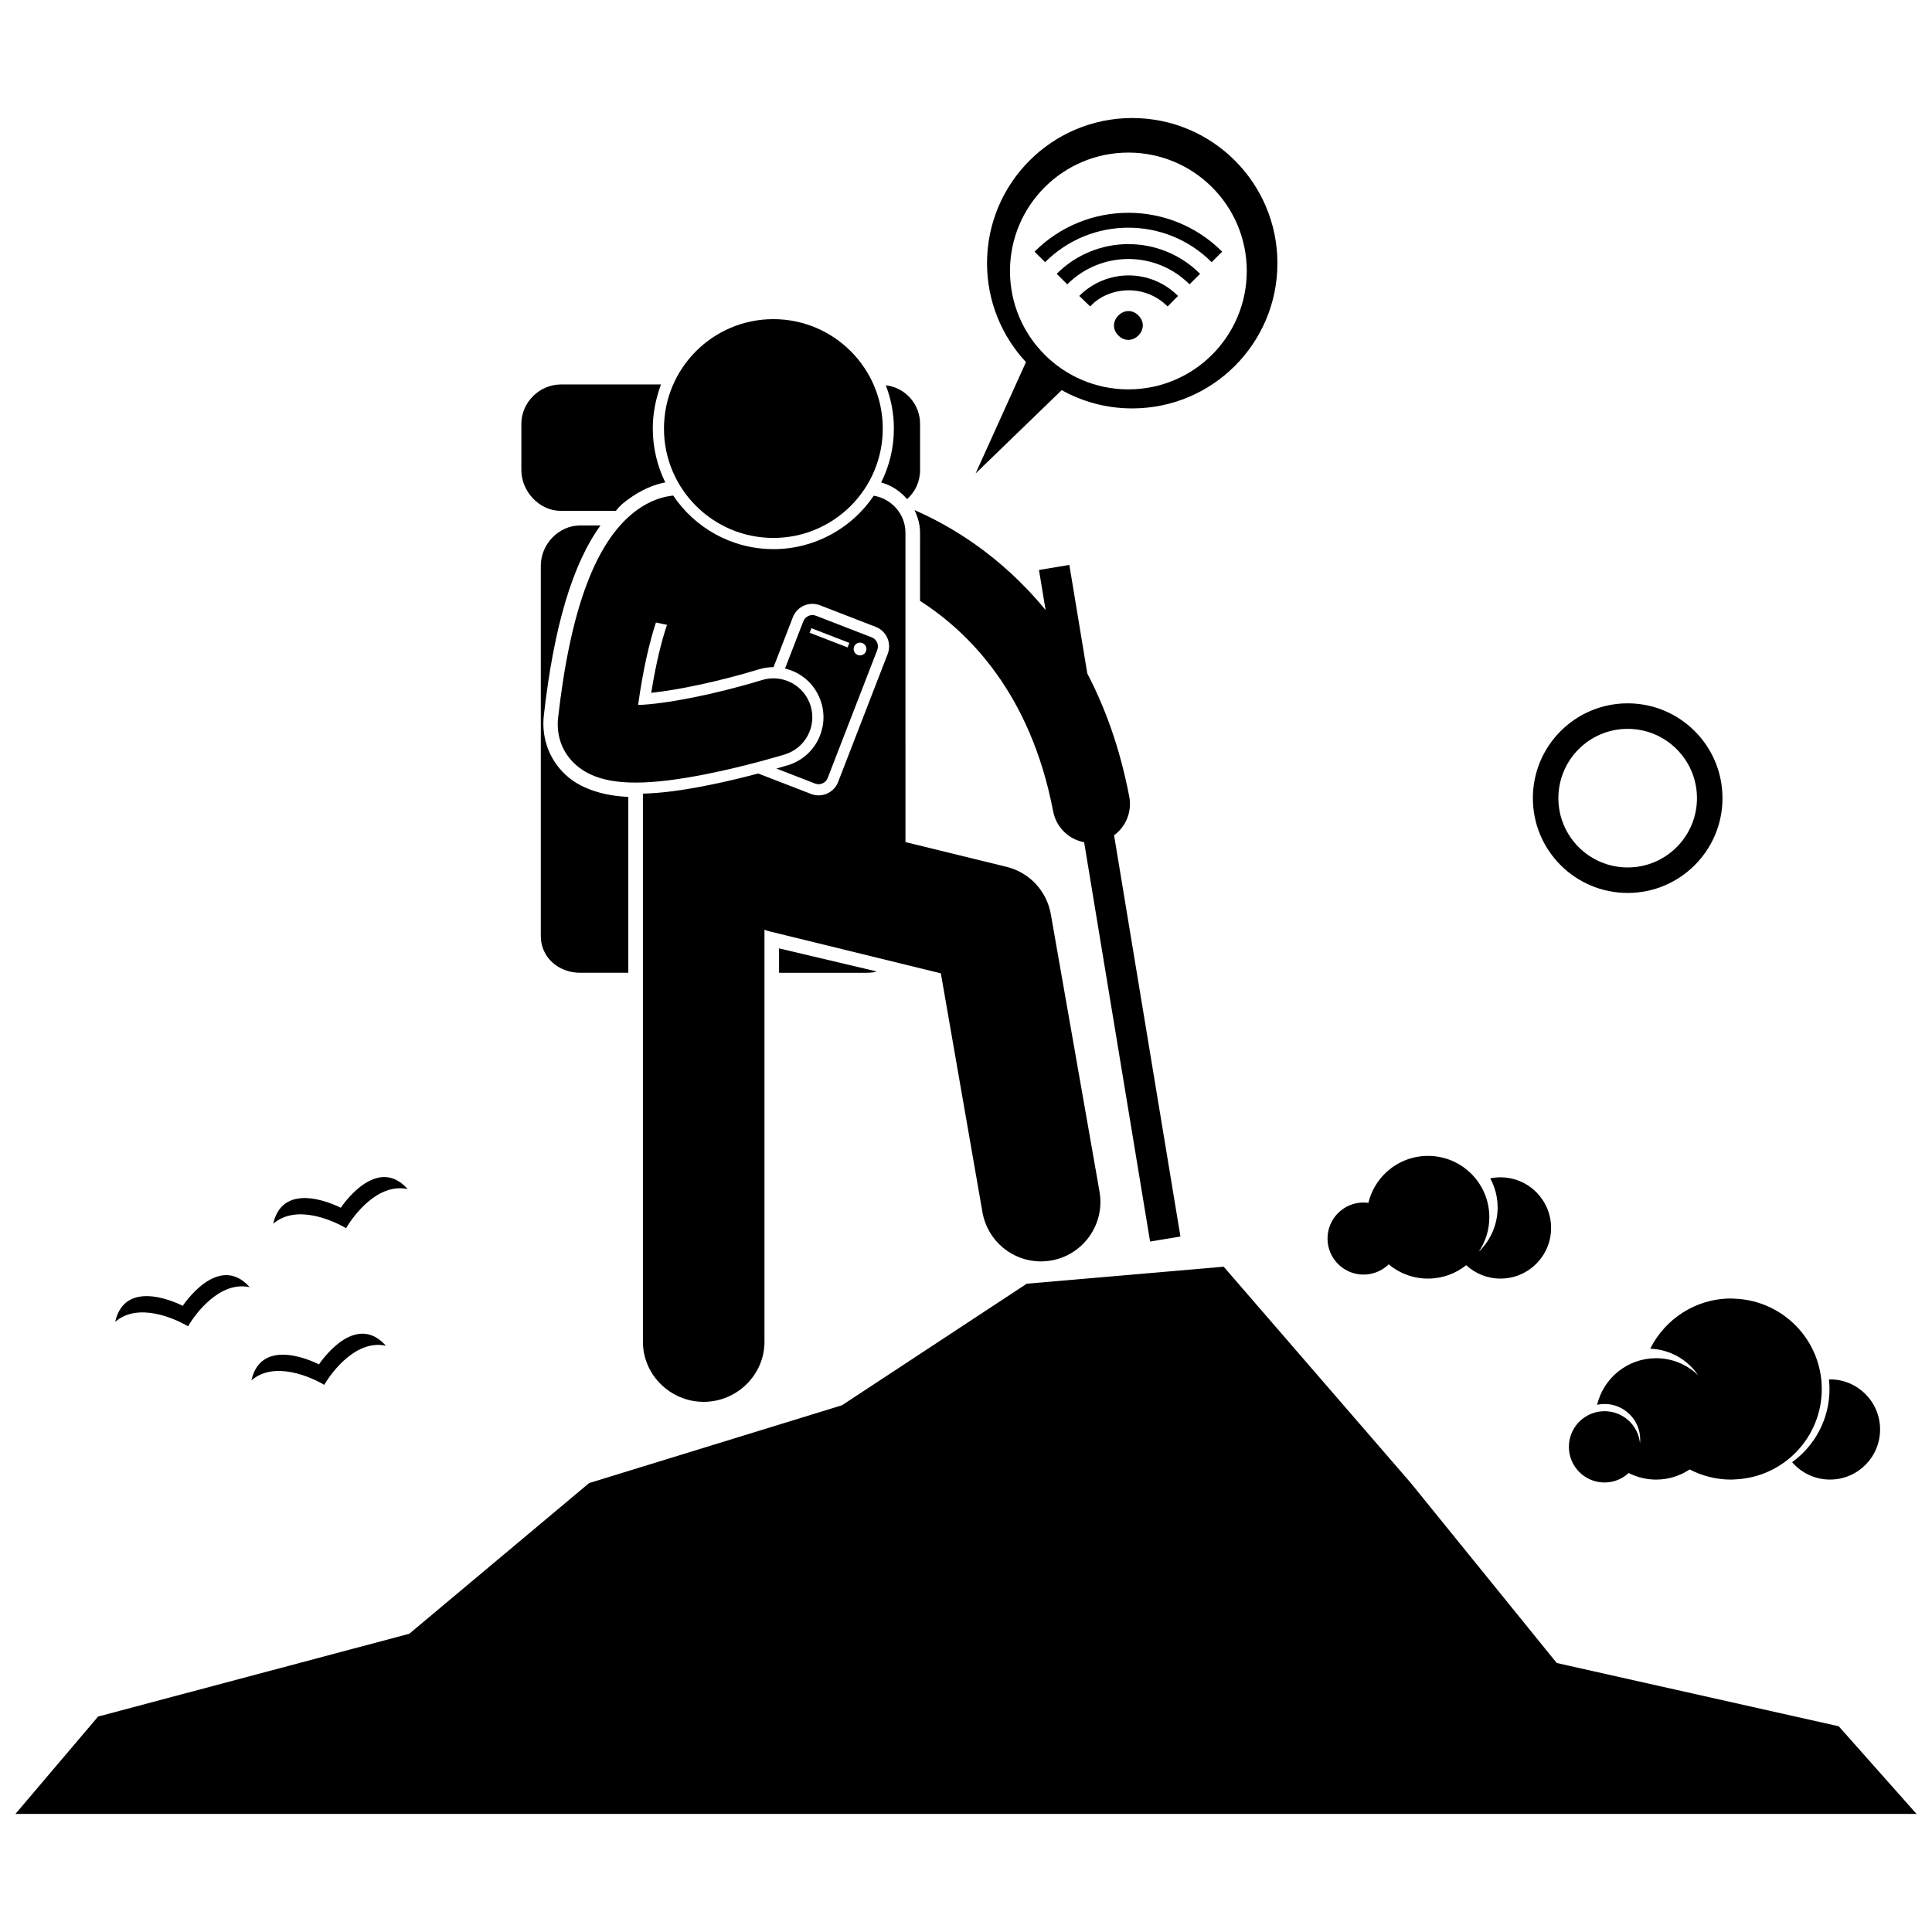
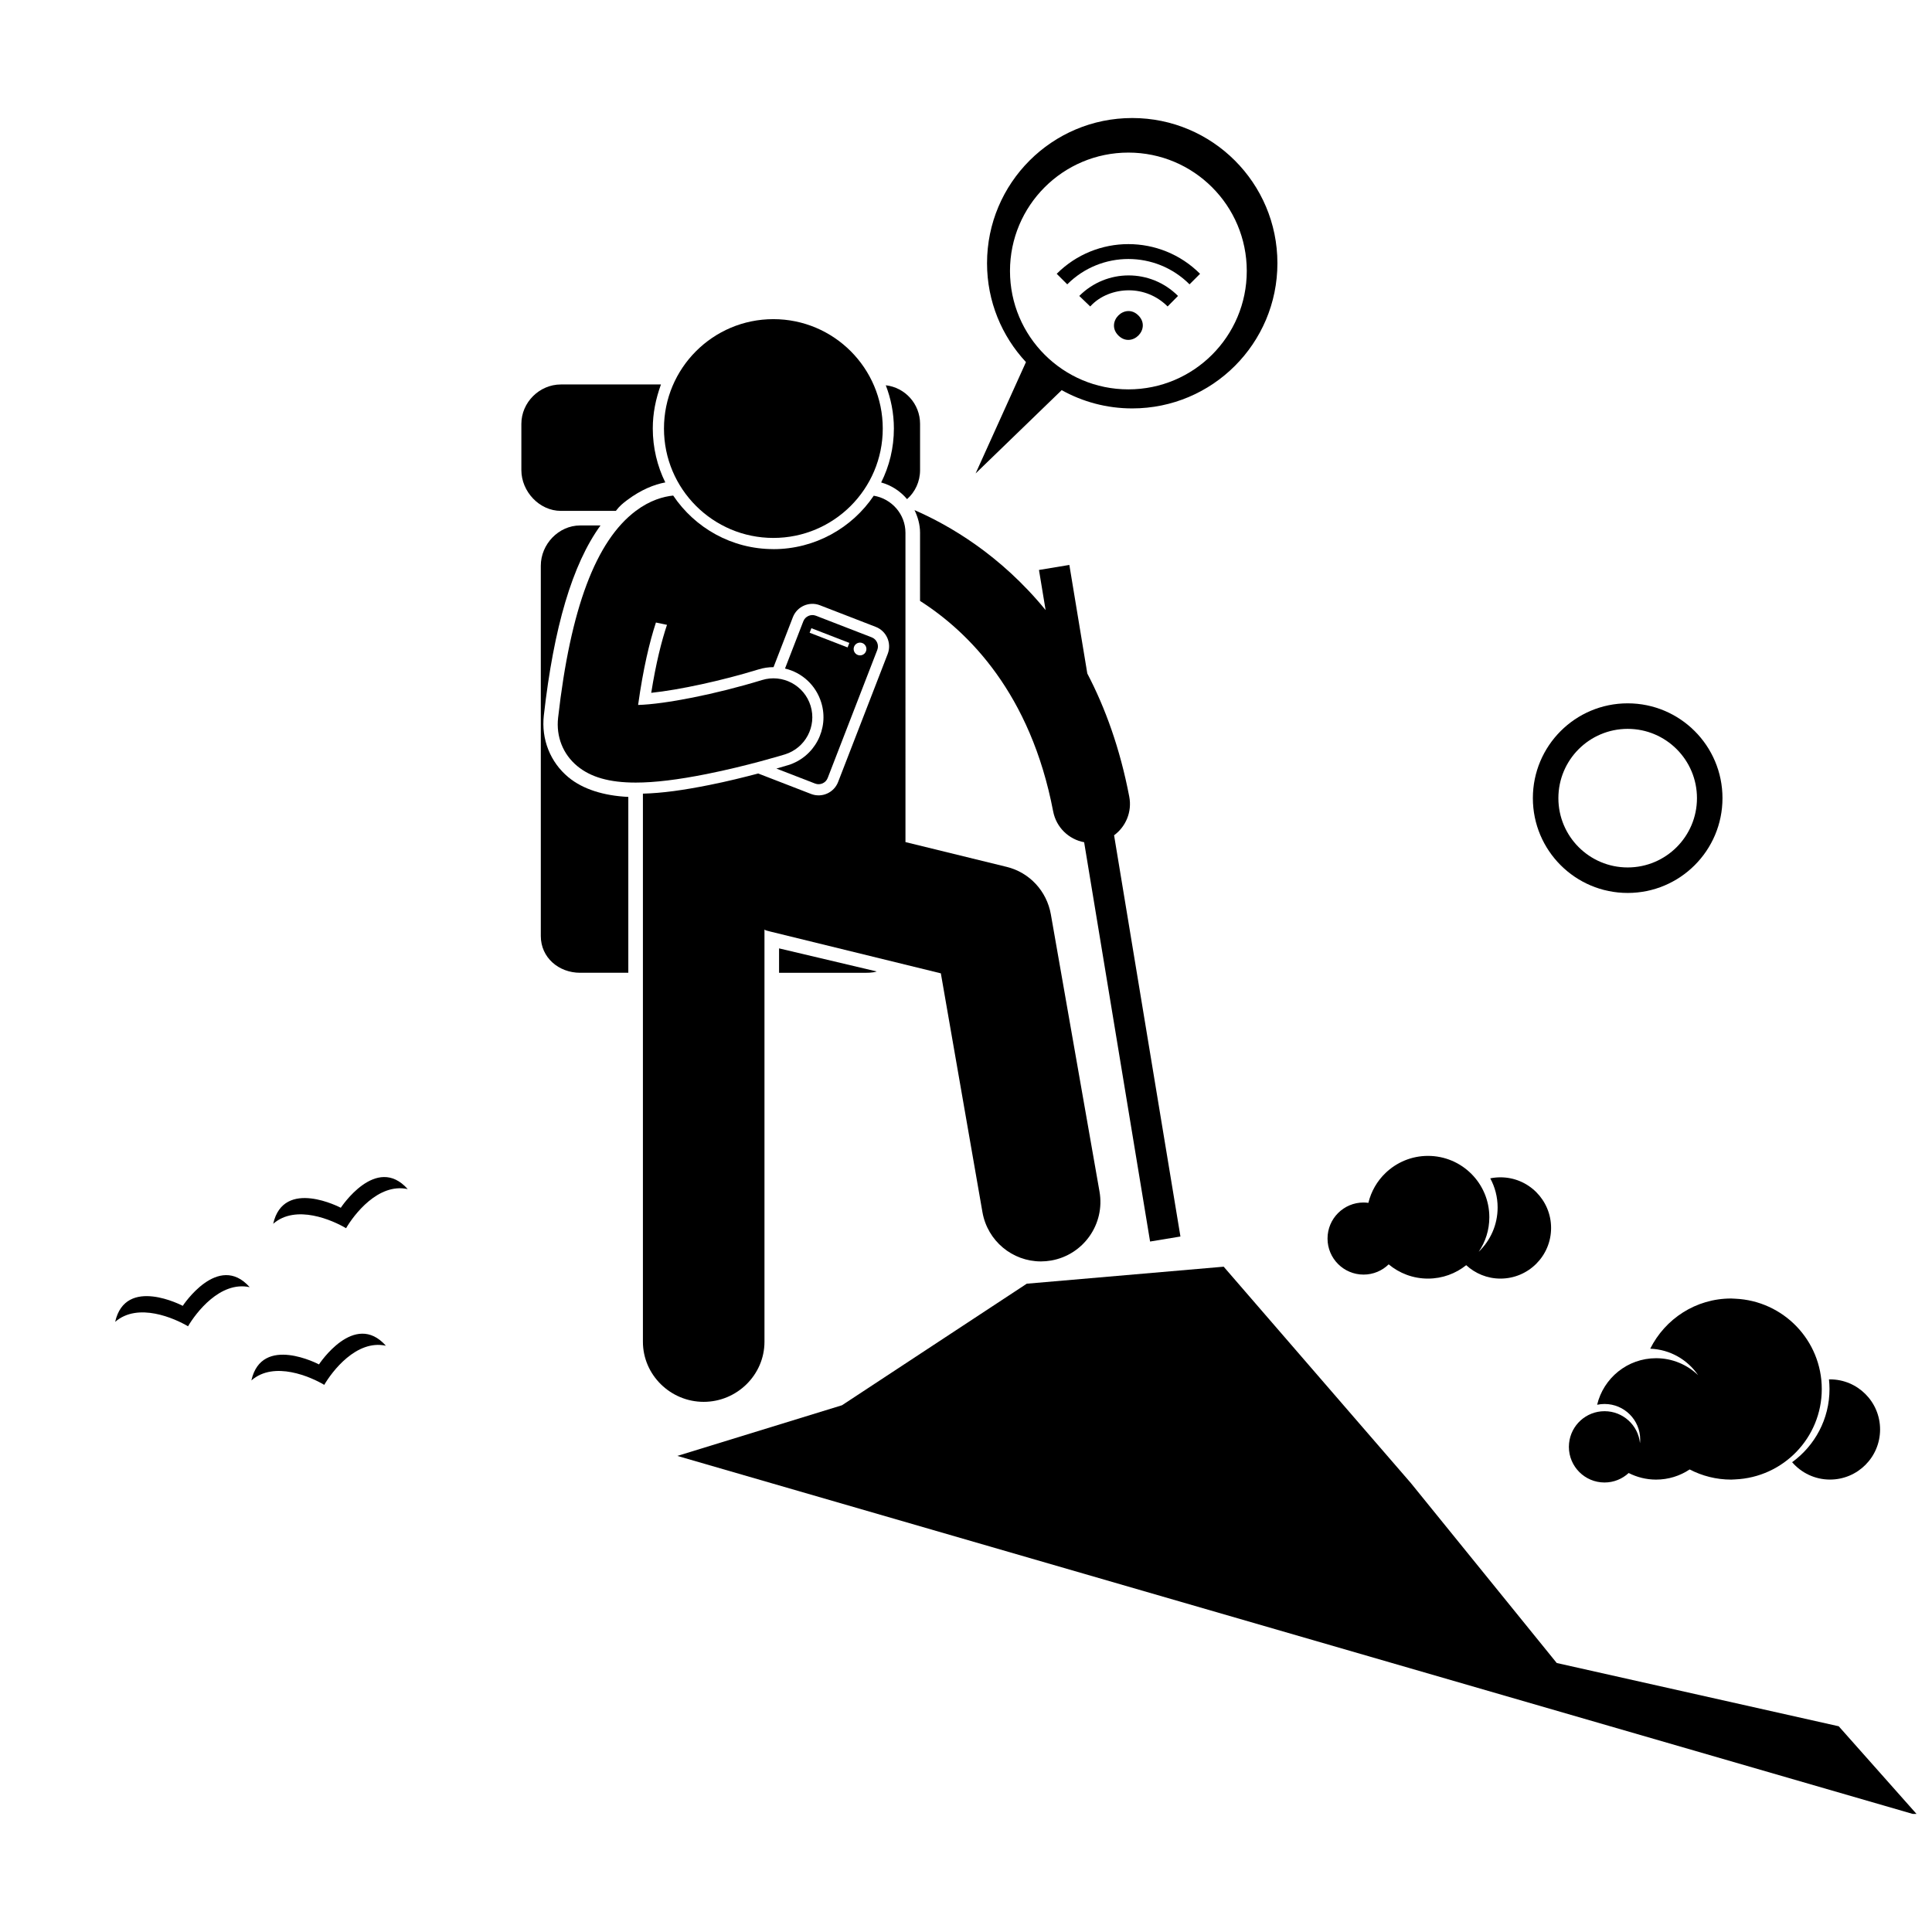
<svg xmlns="http://www.w3.org/2000/svg" width="800px" height="800px" version="1.1" viewBox="144 144 512 512">
  <defs>
    <clipPath id="a">
-       <path d="m148.09 479h503.81v146h-503.81z" />
+       <path d="m148.09 479h503.81v146z" />
    </clipPath>
  </defs>
  <path d="m294.63 349.98c-4.805-3.988-7.223-10.074-6.508-16.387 2.644-23.363 7.547-40.031 15.016-50.34h-5.402c-5.691 0-10.418 4.969-10.418 10.664v98.141c0 5.695 4.727 9.738 10.418 9.738h12.773v-46.605c-6.441-0.305-12.02-2.008-15.879-5.211z" />
  <path d="m350.46 401.8h22.016c1.246 0 2.754 0.051 3.859-0.355l-25.875-6.113z" />
  <path d="m292.64 279.39h14.57c0.961-1.289 1.945-2.074 2.977-2.848 3.676-2.758 7.203-4.16 10.125-4.699-2.117-4.269-3.316-9.207-3.316-14.285 0-4.066 0.773-7.805 2.164-11.672h-26.52c-5.691 0-10.473 4.754-10.473 10.449v12.238c0 5.695 4.781 10.816 10.473 10.816z" />
  <path d="m377.52 271.86c2.727 0.754 5.09 2.312 6.863 4.418 2.129-1.887 3.445-4.637 3.445-7.703v-12.238c0-5.289-3.957-9.641-9.086-10.234 1.375 3.559 2.148 7.422 2.148 11.461 0 5.141-1.211 9.992-3.371 14.297z" />
  <g clip-path="url(#a)">
    <path d="m148.09 624.71h503.81l-20.617-23.23-74.73-16.766-38.656-47.684-49.609-57.344-52.184 4.508-48.965 32.211-67.004 20.617-47.672 39.941-82.465 21.941z" />
  </g>
  <path d="m505.36 481.78c2.59 0 4.938-1.035 6.656-2.711 2.82 2.356 6.449 3.773 10.41 3.773 3.836 0 7.352-1.336 10.133-3.555 2.391 2.199 5.57 3.555 9.074 3.555 7.414 0 13.422-6.008 13.422-13.418 0-7.414-6.008-13.422-13.422-13.422-0.926 0-1.828 0.094-2.699 0.273 1.246 2.297 1.953 4.93 1.953 7.727 0 4.613-1.93 8.766-5.012 11.727 1.777-2.606 2.816-5.754 2.816-9.145 0-8.98-7.277-16.262-16.262-16.262-4.371 0-8.332 1.734-11.254 4.539-2.203 2.117-3.801 4.844-4.539 7.91-0.418-0.055-0.84-0.094-1.277-0.094-5.273 0-9.547 4.273-9.547 9.551 0 5.277 4.273 9.551 9.547 9.551z" />
  <path d="m618.93 531.5c2.434 2.812 6.023 4.602 10.035 4.602 7.332 0 13.277-5.941 13.277-13.277s-5.945-13.277-13.277-13.277c-0.09 0-0.176 0.012-0.266 0.012 0.086 0.836 0.137 1.68 0.137 2.539 0.004 7.992-3.91 15.043-9.906 19.402z" />
  <path d="m581.33 501.42c5.273 0.199 9.898 2.922 12.684 7.012-2.891-2.777-6.809-4.492-11.129-4.492-7.594 0-13.938 5.266-15.629 12.336 0.637-0.137 1.293-0.207 1.969-0.207 5.219 0 9.445 4.227 9.445 9.445 0 0.324-0.016 0.645-0.051 0.957-0.48-4.766-4.504-8.488-9.398-8.488s-8.918 3.719-9.398 8.488c-0.031 0.312-0.051 0.633-0.051 0.957 0 5.219 4.227 9.449 9.445 9.449 2.473 0 4.715-0.957 6.398-2.512 2.184 1.105 4.644 1.746 7.262 1.746 3.293 0 6.352-0.992 8.898-2.691 3.301 1.707 7.039 2.691 11.012 2.691 0.344 0 0.68-0.039 1.023-0.051 12.777-0.539 22.98-11.039 22.98-23.945 0-12.91-10.203-23.406-22.98-23.945-0.34-0.016-0.676-0.051-1.023-0.051-9.398-0.012-17.52 5.418-21.457 13.301z" />
  <path d="m575.35 380.64c13.875 0 25.125-11.25 25.125-25.125s-11.25-25.125-25.125-25.125c-13.879 0-25.125 11.25-25.125 25.125s11.25 25.125 25.125 25.125zm0-43.484c10.141 0 18.363 8.223 18.363 18.363s-8.223 18.363-18.363 18.363c-10.141 0-18.363-8.223-18.363-18.363 0.004-10.145 8.223-18.363 18.363-18.363z" />
  <path d="m387.82 303.25c12.887 8.223 29.301 24.559 35.273 55.75 0.82 4.293 4.16 7.449 8.215 8.199l17.477 105.82 8.043-1.332-17.586-106.33c3.102-2.281 4.797-6.207 4.023-10.238-2.445-12.77-6.367-23.543-11.117-32.633l-4.758-28.773-8.051 1.332 1.758 10.633c-11.953-14.625-25.551-22.5-34.742-26.496 0.879 1.816 1.469 3.848 1.469 5.996z" />
  <path d="m348.95 289.52c-11.051 0-20.809-5.641-26.547-14.191-2.59 0.262-6.121 1.227-9.898 4.055-10.59 7.941-17.328 25.871-20.602 54.82-0.562 4.996 1.281 9.664 5.066 12.801 3.539 2.938 8.477 4.387 15.496 4.387 5.078 0 11.246-0.758 18.762-2.258 10.758-2.144 20.359-5.082 20.766-5.207 5.441-1.672 8.496-7.438 6.824-12.879-1.672-5.441-7.438-8.496-12.879-6.828-12.32 3.781-25.762 6.402-32.832 6.602 1.348-9.66 3.035-16.711 4.723-21.848l2.93 0.617c-1.438 4.301-2.922 10.141-4.176 18.016 7.43-0.777 18.637-3.195 28.484-6.219 1.27-0.391 2.578-0.586 3.894-0.586h0.035l5.125-13.238c1.102-2.848 4.316-4.269 7.168-3.164l14.797 5.731c2.848 1.102 4.269 4.316 3.164 7.168l-13.145 33.945c-1.102 2.848-4.316 4.269-7.168 3.164l-14.004-5.422c-3.676 0.965-8.156 2.094-12.992 3.055-7.012 1.398-12.41 2.144-17.562 2.285v145.25c0 8.801 7.309 15.93 16.105 15.93s16.109-7.129 16.109-15.93v-109.29c0 0.223 0.883 0.422 1.512 0.578l45.23 11.082 11.023 63.285c1.344 7.664 7.969 13.059 15.488 13.059 0.906 0 1.805-0.078 2.727-0.238 8.586-1.508 14.316-9.688 12.809-18.273l-12.891-73.445c-1.082-6.172-5.637-11.121-11.723-12.605l-26.809-6.566-0.004-81.98c0-4.941-3.68-9.031-8.402-9.812-5.742 8.535-15.57 14.16-26.605 14.16z" />
  <path d="m352.86 346.77c-0.133 0.043-1.273 0.391-3.109 0.91l10.262 3.973c1.32 0.512 2.82-0.152 3.332-1.473l13.145-33.945c0.512-1.32-0.152-2.82-1.473-3.332l-14.797-5.731c-1.32-0.512-2.82 0.152-3.332 1.473l-4.852 12.527c4.512 1.059 8.199 4.418 9.609 9.02 2.148 6.992-1.793 14.43-8.785 16.578zm17.48-31.391c0.336-0.871 1.316-1.305 2.188-0.965 0.871 0.336 1.305 1.316 0.965 2.188-0.336 0.871-1.316 1.305-2.188 0.965-0.867-0.336-1.301-1.316-0.965-2.188zm-11.316-4.898 10.062 3.894-0.465 1.199-10.062-3.894z" />
  <path d="m377.94 257.57c0 16.012-12.977 28.988-28.988 28.988s-28.992-12.977-28.992-28.988c0-16.012 12.98-28.992 28.992-28.992s28.988 12.98 28.988 28.992" />
  <path d="m425.36 247.39c5.535 3.082 11.906 4.844 18.691 4.844 21.25 0 38.477-17.227 38.477-38.48 0-21.25-17.227-38.477-38.477-38.477s-38.477 17.227-38.477 38.477c0 10.129 3.918 19.336 10.316 26.207l-13.344 29.504zm-13.703-31.578c0-17.328 14.047-31.375 31.375-31.375s31.375 14.047 31.375 31.375-14.043 31.375-31.375 31.375c-17.328 0-31.375-14.047-31.375-31.375z" />
  <path d="m445.69 227.6c3.539 3.543-1.77 8.852-5.309 5.309-3.539-3.539 1.77-8.848 5.309-5.309" />
  <path d="m430.02 222.43 2.902 2.789v-0.004c2.578-2.859 6.477-4.277 10.223-4.281 3.746 0 7.418 1.422 10.281 4.281l2.762-2.789c-3.621-3.621-8.344-5.441-13.086-5.438-4.742 0-9.465 1.816-13.082 5.441z" />
-   <path d="m420.96 213.48c6.098-6.098 14.074-9.141 22.07-9.141 7.992 0 15.969 3.043 22.07 9.141l2.789-2.789c-6.863-6.863-15.871-10.301-24.863-10.301s-18 3.438-24.859 10.297z" />
  <path d="m424.04 216.56 2.793 2.793c4.481-4.481 10.332-6.711 16.203-6.715 5.871 0.004 11.723 2.234 16.203 6.715l2.789-2.793c-5.238-5.242-12.125-7.867-18.992-7.867-6.867-0.004-13.754 2.625-18.996 7.867z" />
  <path d="m193.83 495.48c2.059-3.512 8.492-12.066 16.34-10.367-8.352-9.398-17.738 4.949-17.738 4.949s-15.152-8.02-17.914 4.25c6.043-5.285 15.812-0.906 19.312 1.168z" />
  <path d="m229.93 511c2.055-3.516 8.492-12.07 16.336-10.367-8.352-9.402-17.734 4.949-17.734 4.949s-15.156-8.02-17.914 4.25c6.043-5.289 15.812-0.91 19.312 1.168z" />
  <path d="m235.71 469.49c2.055-3.516 8.488-12.07 16.34-10.367-8.352-9.402-17.738 4.949-17.738 4.949s-15.156-8.02-17.914 4.25c6.043-5.285 15.812-0.91 19.312 1.168z" />
</svg>